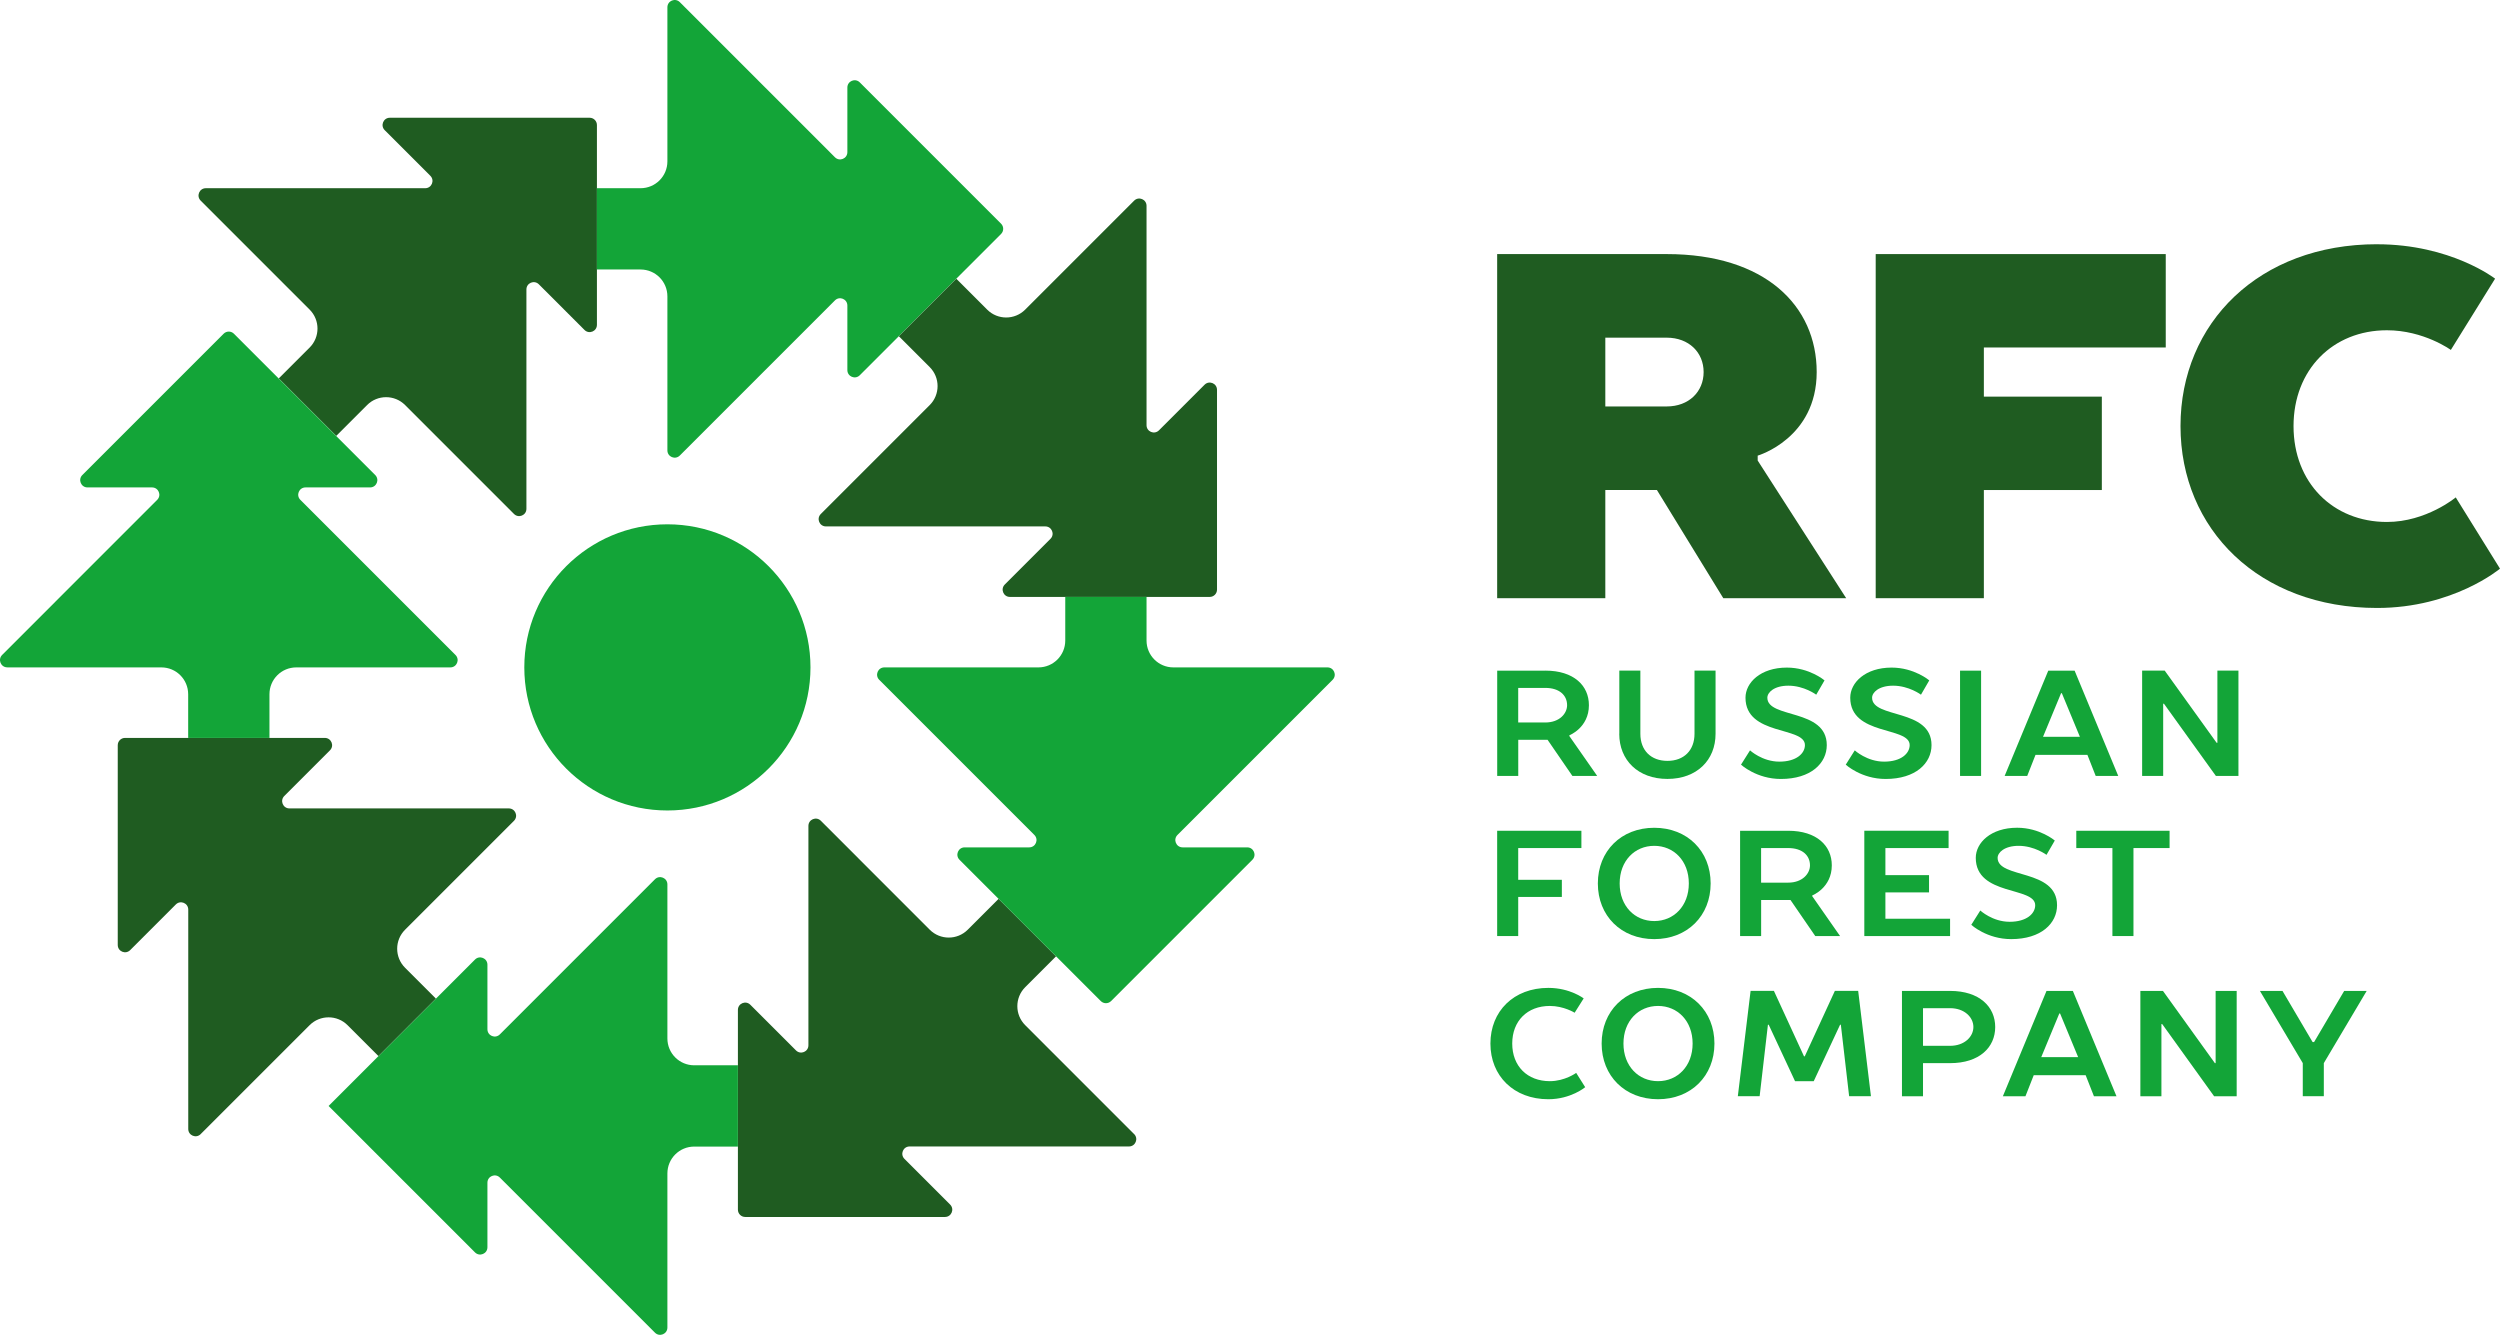
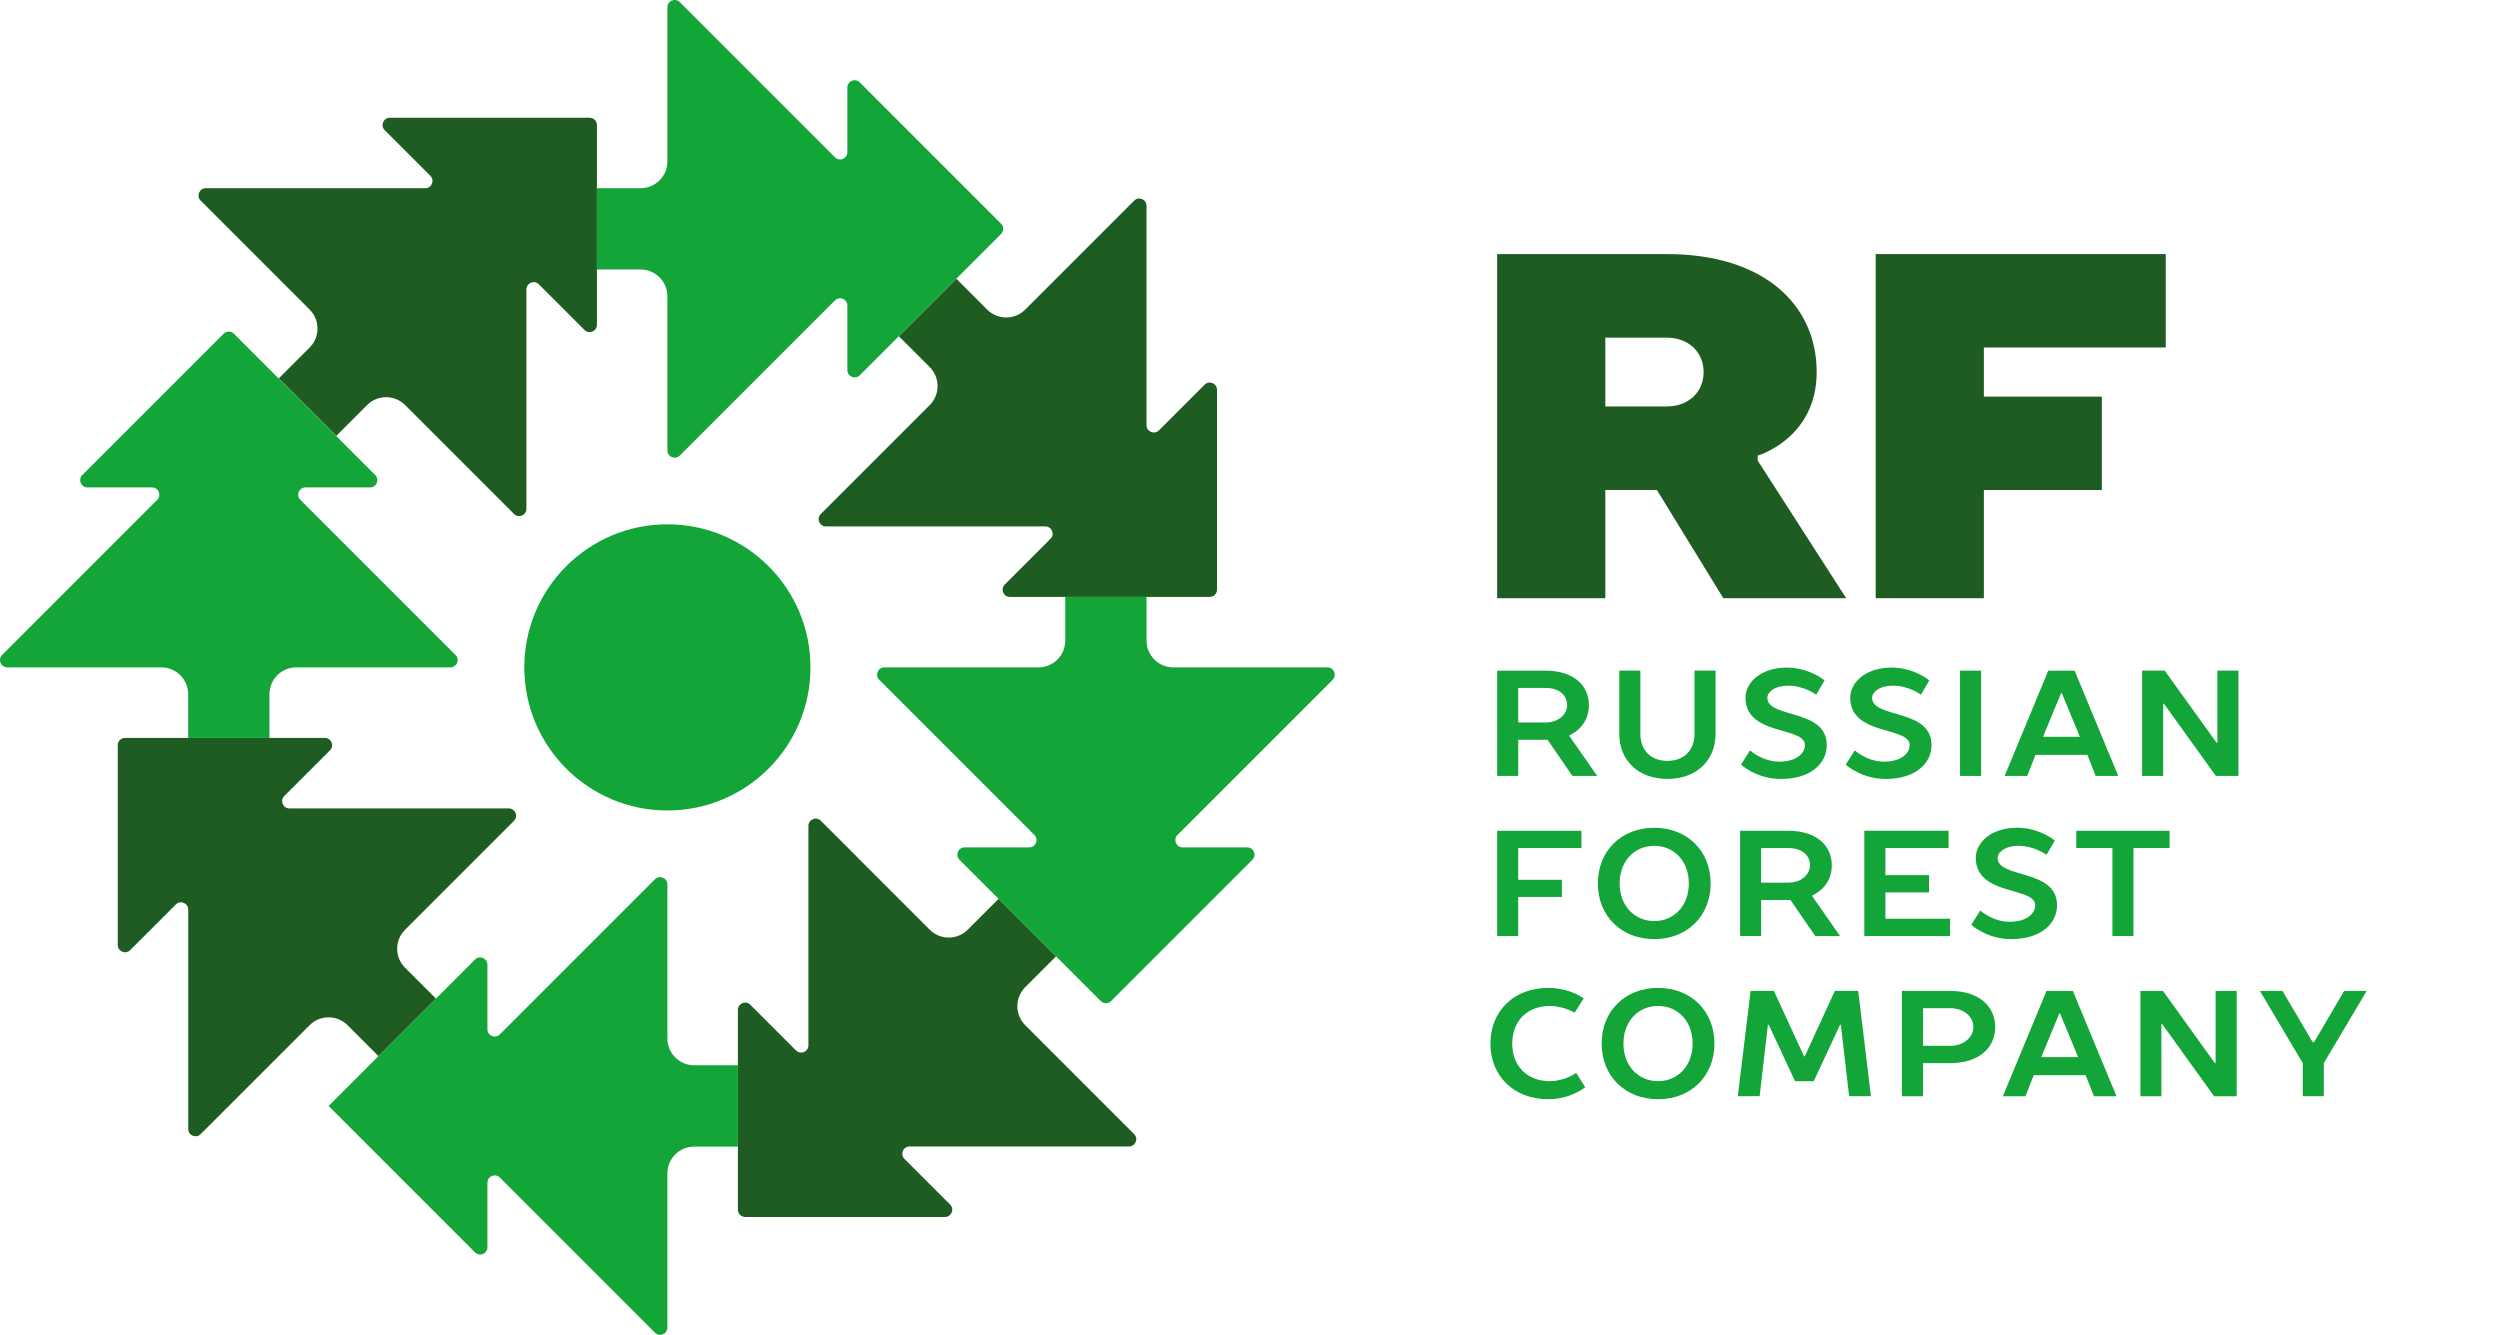
<svg xmlns="http://www.w3.org/2000/svg" id="_Слой_2" viewBox="0 0 652.05 348.13">
  <defs>
    <style>.cls-1{fill:#1f5c21;}.cls-2{fill:#13a538;}</style>
  </defs>
  <g id="logo_design">
    <g>
      <g>
        <path class="cls-2" d="m403.04,174.91c7.46,0,11.38,3.92,11.38,9.02,0,5.88-5.1,7.85-5.1,7.85v.2l7.26,10.4h-6.47l-6.47-9.42h-7.65v9.42h-5.49v-27.46h12.56Zm0,4.51h-7.06v9.02h7.06c3.73,0,5.69-2.36,5.69-4.51,0-2.55-1.96-4.51-5.69-4.51Z" />
        <path class="cls-2" d="m422.35,191.39v-16.48h5.49v16.48c0,4.32,2.75,7.06,7.06,7.06s7.06-2.75,7.06-7.06v-16.48h5.49v16.48c0,6.87-4.9,11.77-12.56,11.77s-12.56-4.91-12.56-11.77Z" />
        <path class="cls-2" d="m475.87,177.46l-2.16,3.73s-3.14-2.35-7.26-2.35c-3.73,0-5.49,1.76-5.49,3.14,0,5.49,15.5,2.75,15.5,12.36,0,4.71-4.12,8.83-11.97,8.83-6.36,0-10.4-3.73-10.4-3.73l2.35-3.73s3.18,2.94,7.65,2.94,6.67-2.16,6.67-4.32c0-4.91-15.5-2.35-15.5-12.36,0-3.92,3.92-7.85,10.79-7.85,5.89,0,9.81,3.33,9.81,3.33Z" />
        <path class="cls-2" d="m503.19,177.46l-2.16,3.73s-3.14-2.35-7.26-2.35c-3.73,0-5.49,1.76-5.49,3.14,0,5.49,15.5,2.75,15.5,12.36,0,4.71-4.12,8.83-11.97,8.83-6.36,0-10.4-3.73-10.4-3.73l2.35-3.73s3.18,2.94,7.65,2.94,6.67-2.16,6.67-4.32c0-4.91-15.5-2.35-15.5-12.36,0-3.92,3.92-7.85,10.79-7.85,5.89,0,9.81,3.33,9.81,3.33Z" />
        <path class="cls-2" d="m516.71,202.38h-5.49v-27.46h5.49v27.46Z" />
        <path class="cls-2" d="m552.49,202.38h-5.89l-2.16-5.49h-13.54l-2.16,5.49h-5.89l11.38-27.46h6.87l11.38,27.46Zm-19.62-10.2h9.61l-4.71-11.38h-.2l-4.71,11.38Z" />
        <path class="cls-2" d="m578.34,193.74v-18.83h5.49v27.46h-5.89l-13.54-18.83h-.2v18.83h-5.49v-27.46h5.89l13.54,18.83h.2Z" />
        <path class="cls-2" d="m390.49,216.68h21.97v4.51h-16.48v8.28h11.38v4.47h-11.38v10.2h-5.49v-27.46Z" />
        <path class="cls-2" d="m431.46,215.9c8.63,0,14.71,6.08,14.71,14.52s-6.08,14.52-14.71,14.52-14.71-6.08-14.71-14.52,6.08-14.52,14.71-14.52Zm0,4.71c-5.1,0-9.02,3.92-9.02,9.81s3.93,9.81,9.02,9.81,9.02-3.92,9.02-9.81-3.92-9.81-9.02-9.81Z" />
        <path class="cls-2" d="m466.39,216.68c7.46,0,11.38,3.92,11.38,9.02,0,5.88-5.1,7.85-5.1,7.85v.2l7.26,10.4h-6.47l-6.47-9.42h-7.65v9.42h-5.49v-27.46h12.56Zm0,4.51h-7.06v9.02h7.06c3.73,0,5.69-2.36,5.69-4.51,0-2.55-1.96-4.51-5.69-4.51Z" />
        <path class="cls-2" d="m486.26,216.68h21.97v4.51h-16.48v7.06h11.38v4.51h-11.38v6.87h16.87v4.51h-22.37v-27.46Z" />
        <path class="cls-2" d="m535.93,219.23l-2.16,3.73s-3.14-2.35-7.26-2.35c-3.73,0-5.49,1.76-5.49,3.14,0,5.49,15.5,2.75,15.5,12.36,0,4.71-4.12,8.83-11.97,8.83-6.36,0-10.4-3.73-10.4-3.73l2.35-3.73s3.18,2.94,7.65,2.94,6.67-2.16,6.67-4.32c0-4.91-15.5-2.35-15.5-12.36,0-3.92,3.92-7.85,10.79-7.85,5.89,0,9.81,3.33,9.81,3.33Z" />
        <path class="cls-2" d="m565.87,216.68v4.51h-9.42v22.95h-5.49v-22.95h-9.42v-4.51h24.33Z" />
        <path class="cls-2" d="m413.05,260.41l-2.35,3.73s-2.83-1.77-6.47-1.77c-5.89,0-9.81,3.92-9.81,9.81s3.93,9.81,9.81,9.81c3.92,0,6.87-2.16,6.87-2.16l2.35,3.73s-3.73,3.14-9.61,3.14c-9.02,0-15.11-6.08-15.11-14.52s6.08-14.52,15.11-14.52c5.69,0,9.22,2.75,9.22,2.75Z" />
        <path class="cls-2" d="m432.45,257.66c8.63,0,14.71,6.08,14.71,14.52s-6.08,14.52-14.71,14.52-14.71-6.08-14.71-14.52,6.08-14.52,14.71-14.52Zm0,4.71c-5.1,0-9.02,3.92-9.02,9.81s3.93,9.81,9.02,9.81,9.02-3.92,9.02-9.81-3.92-9.81-9.02-9.81Z" />
        <path class="cls-2" d="m468.18,281.99l-6.87-14.72h-.2l-2.16,18.64h-5.69l3.33-27.47h6.08l7.85,17.07h.2l7.85-17.07h6.08l3.33,27.47h-5.69l-2.16-18.64h-.2l-6.87,14.72h-4.9Z" />
        <path class="cls-2" d="m508.62,258.45c7.65,0,11.77,4.12,11.77,9.42s-4.12,9.42-11.77,9.42h-7.06v8.63h-5.49v-27.47h12.56Zm-7.06,4.51v9.81h7.06c3.73,0,6.08-2.36,6.08-4.91s-2.35-4.91-6.08-4.91h-7.06Z" />
        <path class="cls-2" d="m552.03,285.92h-5.89l-2.16-5.49h-13.54l-2.16,5.49h-5.89l11.38-27.47h6.87l11.38,27.47Zm-19.62-10.2h9.61l-4.71-11.38h-.2l-4.71,11.38Z" />
        <path class="cls-2" d="m577.88,277.28v-18.83h5.49v27.47h-5.89l-13.54-18.83h-.2v18.83h-5.49v-27.47h5.89l13.54,18.83h.2Z" />
        <path class="cls-2" d="m611.39,258.45h5.89l-11.18,18.83v8.63h-5.49v-8.63l-11.18-18.83h5.89l7.85,13.34h.39l7.85-13.34Z" />
      </g>
      <g>
        <path class="cls-1" d="m434.72,66.27c25.64,0,39.11,13.46,39.11,30.77s-15.39,21.8-15.39,21.8v1.28l23.08,35.9h-32.05l-17.31-28.21h-13.46v28.21h-28.21v-89.75h44.23Zm-16.02,39.74h16.02c5.77,0,9.62-3.85,9.62-8.97s-3.85-8.97-9.62-8.97h-16.02v17.95Z" />
        <path class="cls-1" d="m489.22,66.27h75.65v24.36h-47.44v12.82h30.77v24.36h-30.77v28.21h-28.21v-89.75Z" />
-         <path class="cls-1" d="m620,63.71c19.23,0,30.77,8.97,30.77,8.97l-11.54,18.59s-7.05-5.13-16.67-5.13c-14.1,0-24.36,10.26-24.36,25s10.26,25,24.36,25c10.26,0,17.95-6.41,17.95-6.41l11.54,18.59s-12.18,10.25-32.05,10.25c-30.77,0-51.28-20.51-51.28-47.44s20.51-47.43,51.28-47.43Z" />
      </g>
    </g>
    <g>
      <g>
        <g>
          <path class="cls-1" d="m100.33,33.94l11.91,11.91c1.2,1.2.35,3.24-1.34,3.24h-57.22c-1.69,0-2.54,2.04-1.34,3.24l28.42,28.42c2.73,2.73,2.73,7.17,0,9.9l-8.05,8.05,14.99,14.99,8.05-8.05c2.73-2.73,7.17-2.73,9.9,0l28.41,28.41c1.2,1.2,3.24.35,3.24-1.34v-57.22c0-1.69,2.04-2.54,3.24-1.34l11.91,11.91c1.2,1.2,3.24.35,3.24-1.34v-52.11c0-1.05-.85-1.9-1.9-1.9h-52.11c-1.69,0-2.54,2.04-1.34,3.24Z" />
          <path class="cls-1" d="m295.8,295.8l-28.41-28.42c-2.73-2.73-2.73-7.17,0-9.9l8.05-8.05-14.99-14.99-8.05,8.05c-2.73,2.73-7.17,2.73-9.9,0l-28.41-28.42c-1.2-1.2-3.24-.35-3.24,1.34v57.22c0,1.69-2.04,2.54-3.24,1.34l-11.91-11.91c-1.2-1.2-3.24-.35-3.24,1.34v52.11c0,1.05.85,1.9,1.9,1.9h52.11c1.69,0,2.54-2.04,1.34-3.24l-11.91-11.91c-1.2-1.2-.35-3.24,1.34-3.24h57.22c1.69,0,2.54-2.04,1.34-3.24Z" />
        </g>
        <g>
          <path class="cls-2" d="m221.01,22.84v16.84c0,1.69-2.04,2.54-3.24,1.34L177.31.56c-1.2-1.2-3.24-.35-3.24,1.34v40.19c0,3.87-3.13,7-7,7h-11.39s0,21.2,0,21.2h11.39c3.87,0,7,3.13,7,7v40.18c0,1.69,2.04,2.54,3.24,1.34l40.46-40.46c1.2-1.2,3.24-.35,3.24,1.34v16.84c0,1.69,2.05,2.54,3.24,1.34l36.85-36.85c.74-.74.74-1.94,0-2.68l-36.85-36.85c-1.2-1.2-3.24-.35-3.24,1.34Z" />
          <path class="cls-2" d="m174.07,346.23v-40.18c0-3.87,3.13-7,7-7h11.39s0-21.2,0-21.2h-11.39c-3.87,0-7-3.13-7-7v-40.18c0-1.69-2.04-2.54-3.24-1.34l-40.46,40.46c-1.2,1.2-3.24.35-3.24-1.34v-16.84c0-1.69-2.05-2.54-3.24-1.34l-38.19,38.19,38.19,38.19c1.2,1.2,3.24.35,3.24-1.34v-16.84c0-1.69,2.04-2.54,3.24-1.34l40.46,40.46c1.2,1.2,3.24.35,3.24-1.34Z" />
        </g>
        <g>
          <path class="cls-1" d="m314.19,100.33l-11.91,11.91c-1.2,1.2-3.24.35-3.24-1.34v-57.22c0-1.69-2.04-2.54-3.24-1.34l-28.42,28.42c-2.73,2.73-7.17,2.73-9.9,0l-8.05-8.05-14.99,14.99,8.05,8.05c2.73,2.73,2.73,7.17,0,9.9l-28.41,28.41c-1.2,1.2-.35,3.24,1.34,3.24h57.22c1.69,0,2.54,2.04,1.34,3.24l-11.91,11.91c-1.2,1.2-.35,3.24,1.34,3.24h52.11c1.05,0,1.9-.85,1.9-1.9v-52.11c0-1.69-2.04-2.54-3.24-1.34Z" />
          <path class="cls-1" d="m52.33,295.8l28.42-28.41c2.73-2.73,7.17-2.73,9.9,0l8.05,8.05,14.99-14.99-8.05-8.05c-2.73-2.73-2.73-7.17,0-9.9l28.41-28.41c1.2-1.2.35-3.24-1.34-3.24h-57.22c-1.69,0-2.54-2.04-1.34-3.24l11.91-11.91c1.2-1.2.35-3.24-1.34-3.24h-52.11c-1.05,0-1.9.85-1.9,1.9v52.11c0,1.69,2.04,2.54,3.24,1.34l11.91-11.91c1.2-1.2,3.24-.35,3.24,1.34v57.22c0,1.69,2.04,2.54,3.24,1.34Z" />
        </g>
        <g>
          <path class="cls-2" d="m325.29,221.01h-16.84c-1.69,0-2.54-2.04-1.34-3.24l40.46-40.46c1.2-1.2.35-3.24-1.34-3.24h-40.19c-3.87,0-7-3.13-7-7v-11.39s-21.2,0-21.2,0v11.39c0,3.87-3.13,7-7,7h-40.18c-1.69,0-2.54,2.04-1.34,3.24l40.46,40.46c1.2,1.2.35,3.24-1.34,3.24h-16.84c-1.69,0-2.54,2.04-1.34,3.24l36.85,36.85c.74.74,1.94.74,2.68,0l36.85-36.85c1.2-1.2.35-3.24-1.34-3.24Z" />
          <path class="cls-2" d="m1.9,174.07h40.18c3.87,0,7,3.13,7,7v11.39s21.2,0,21.2,0v-11.39c0-3.87,3.13-7,7-7h40.18c1.69,0,2.54-2.04,1.34-3.24l-40.46-40.46c-1.2-1.2-.35-3.24,1.34-3.24h16.84c1.69,0,2.54-2.04,1.34-3.24l-36.85-36.85c-.74-.74-1.94-.74-2.68,0l-36.85,36.85c-1.2,1.2-.35,3.24,1.34,3.24h16.84c1.69,0,2.54,2.04,1.34,3.24L.56,170.82c-1.2,1.2-.35,3.24,1.34,3.24Z" />
        </g>
      </g>
      <circle class="cls-2" cx="174.07" cy="174.07" r="37.32" />
    </g>
  </g>
</svg>